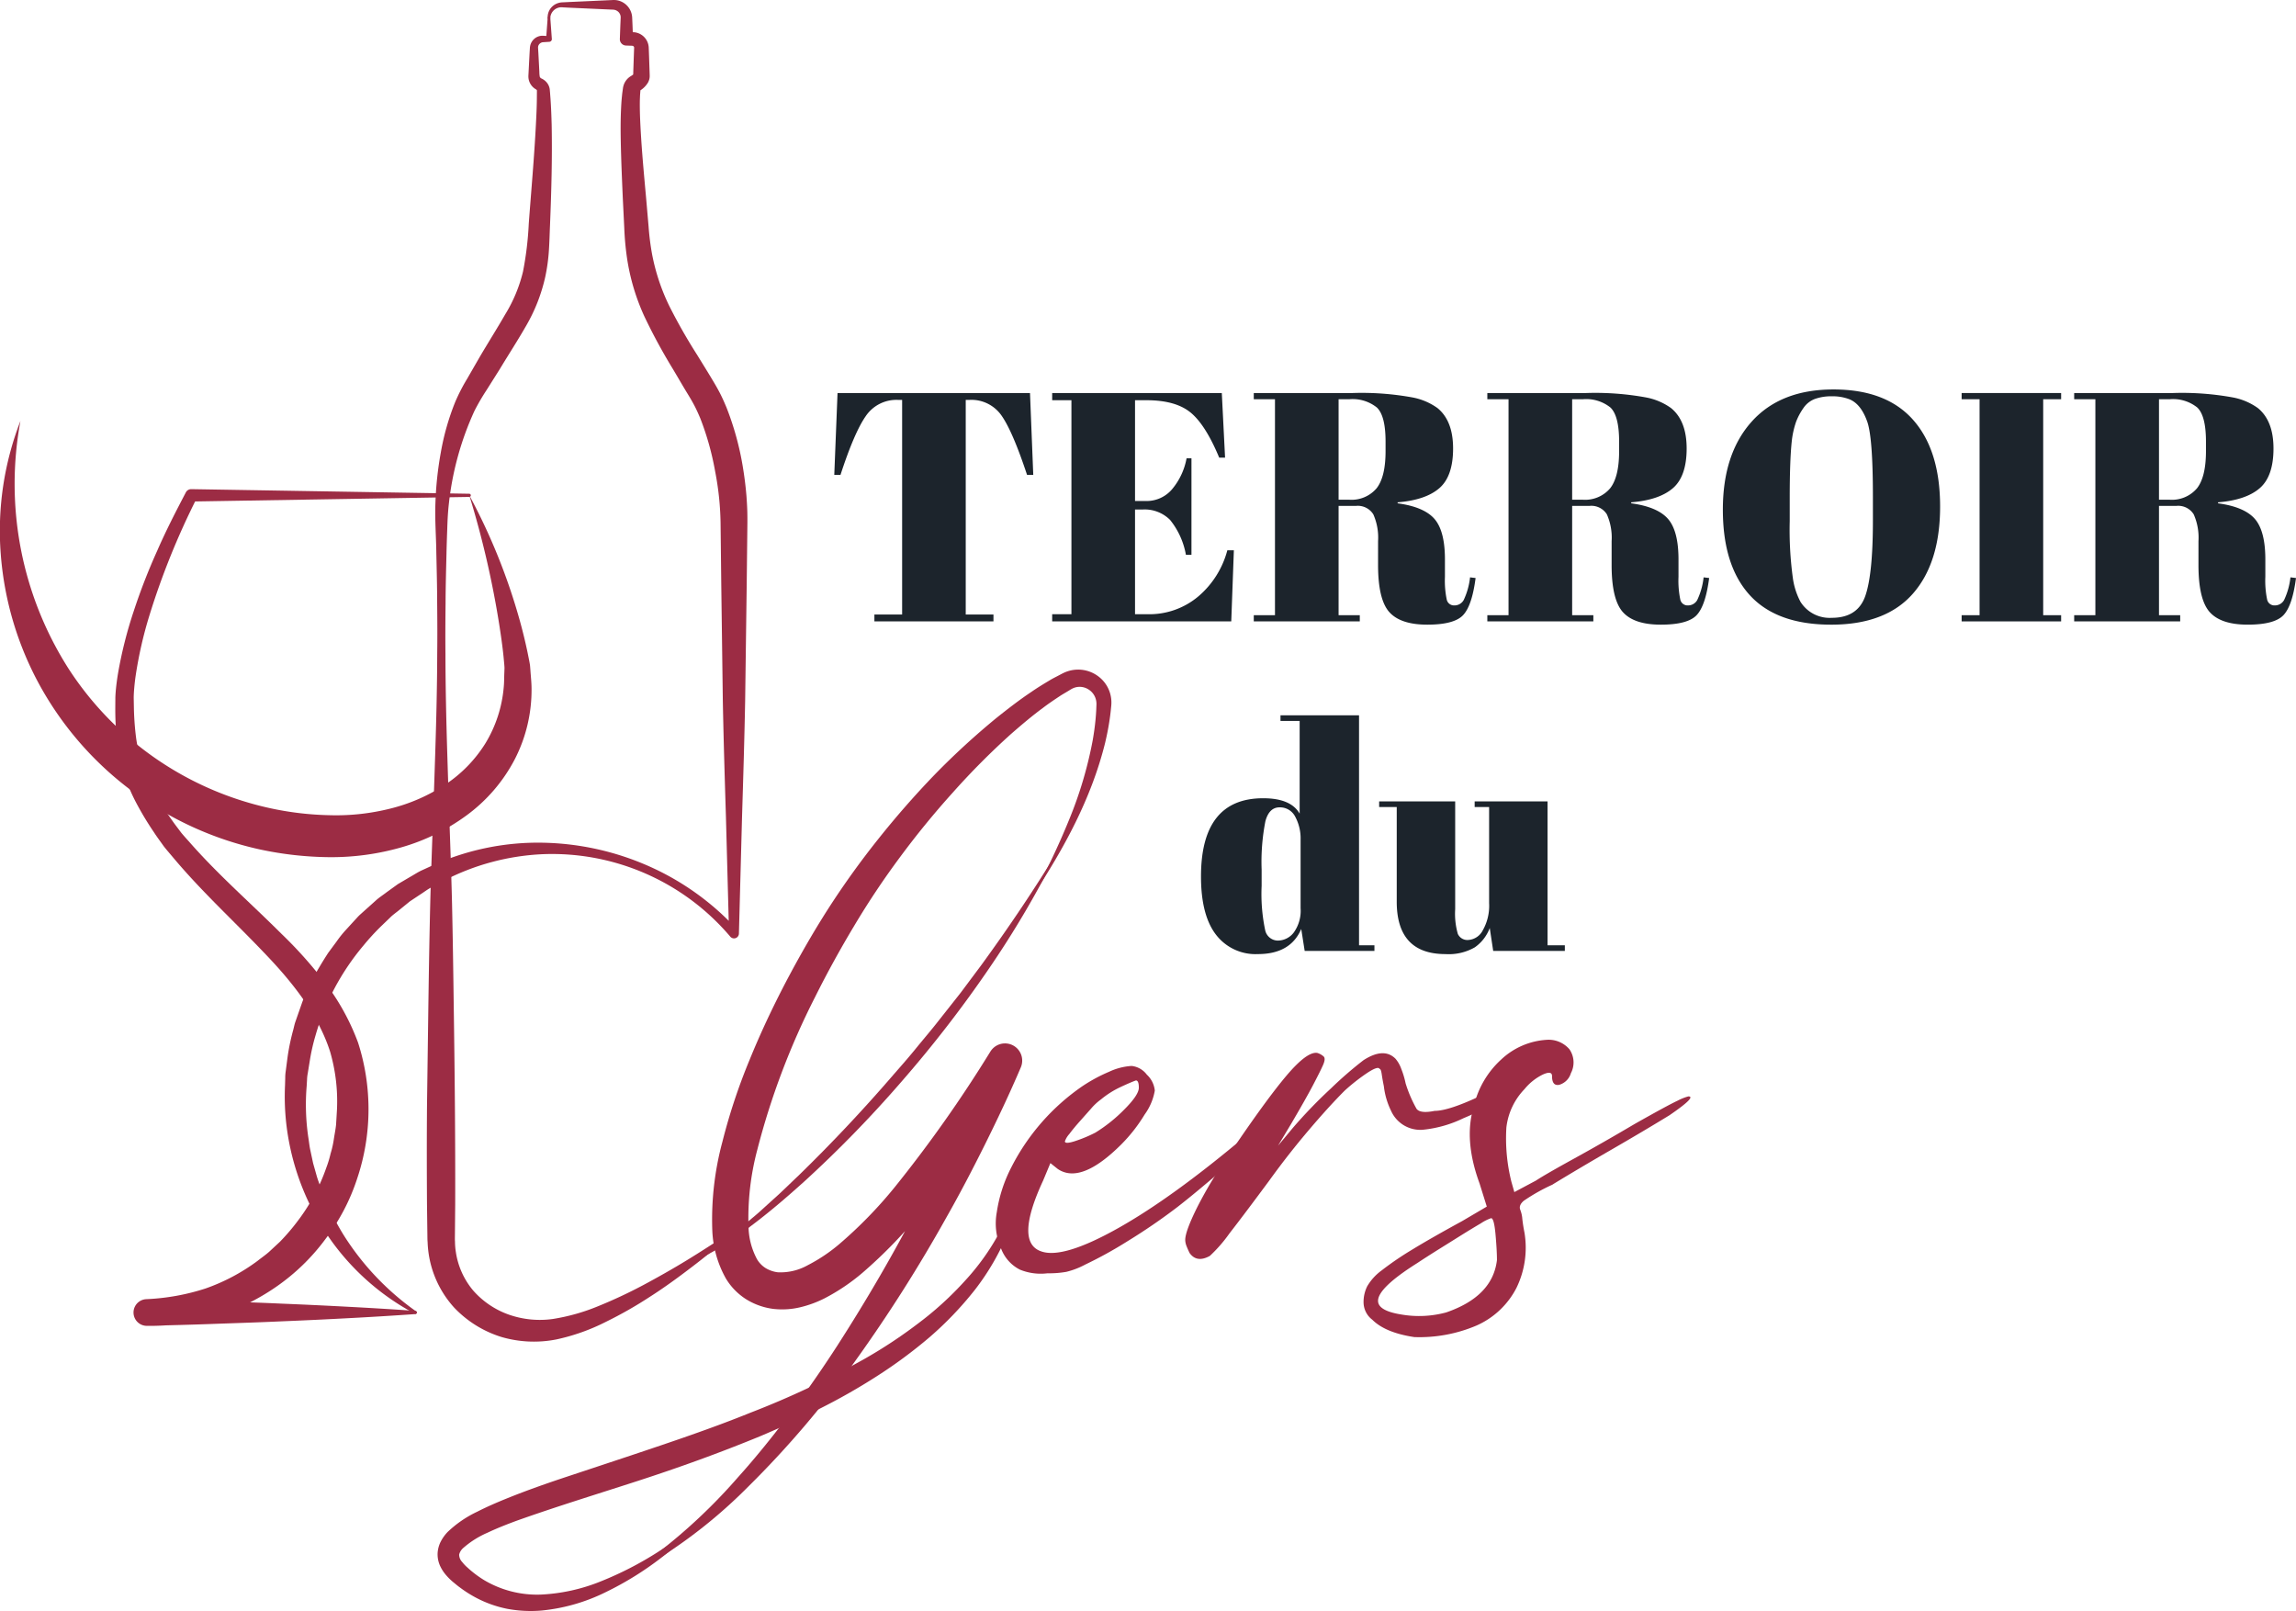
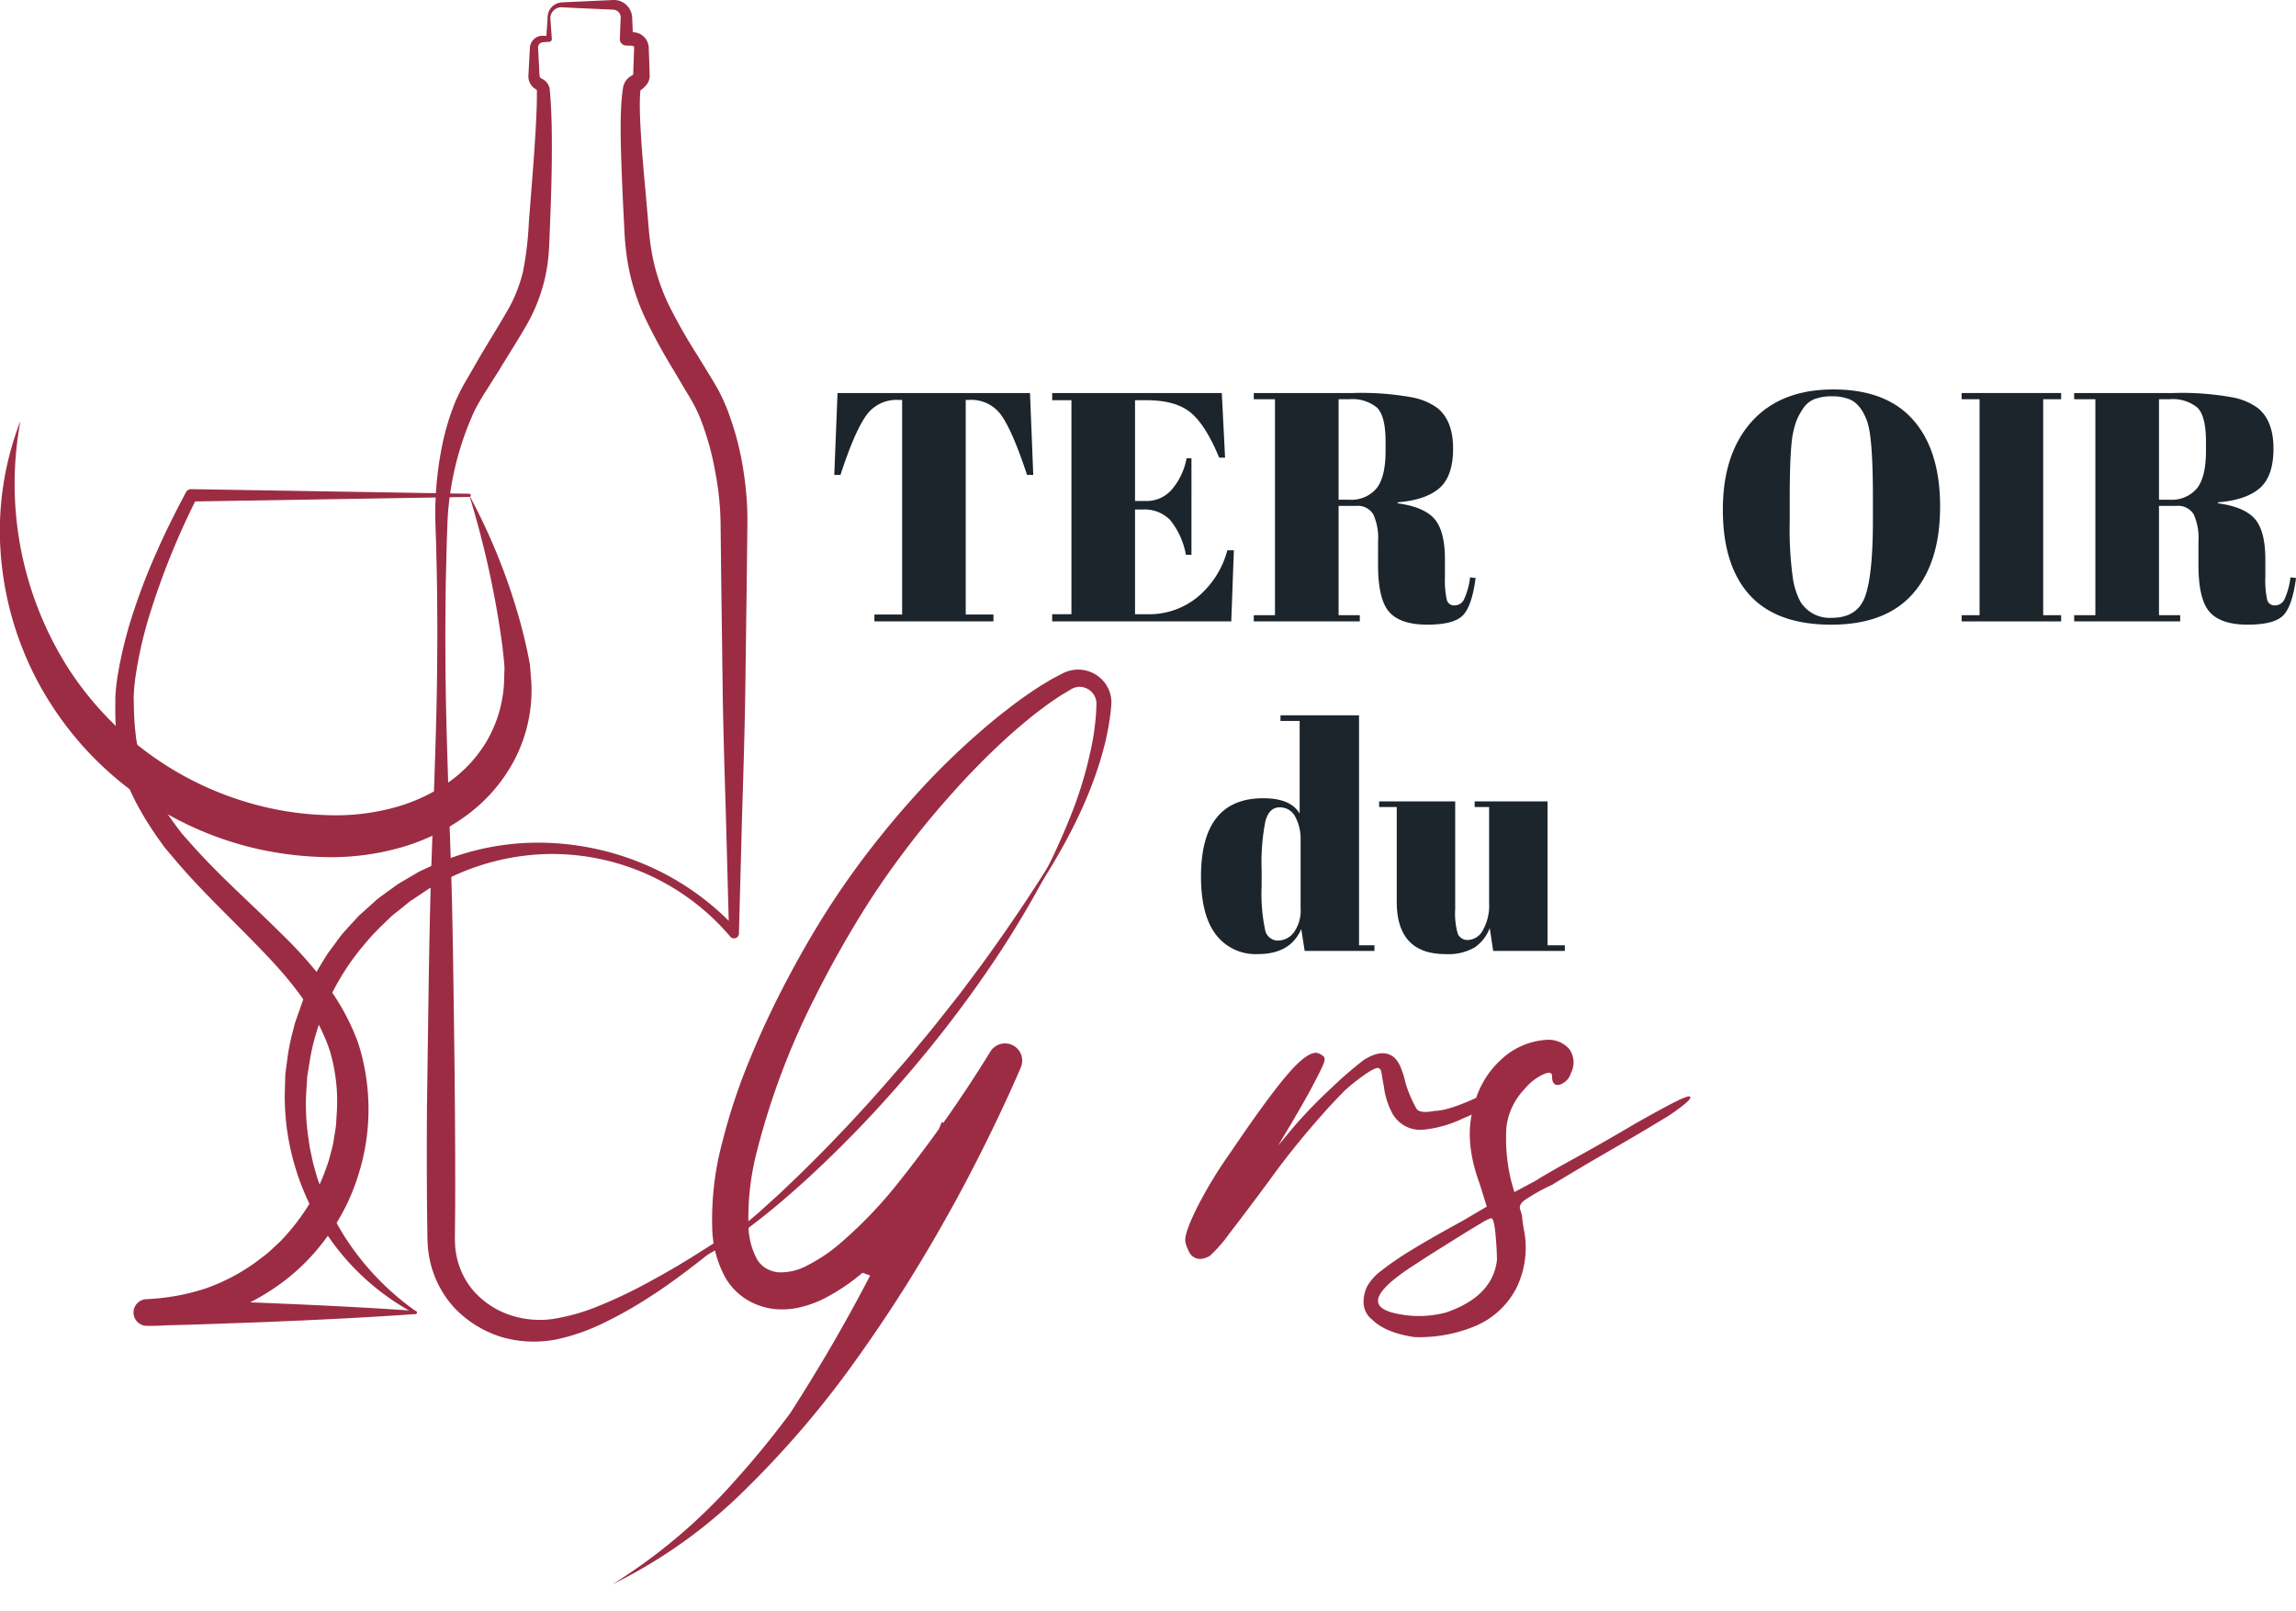
<svg xmlns="http://www.w3.org/2000/svg" id="Calque_1" data-name="Calque 1" viewBox="0 0 368.379 258.454">
  <title>logo-terroir-du-gers</title>
-   <path d="M168.095,145.368a116.334,116.334,0,0,0,5.762-12.121A64.633,64.633,0,0,0,177.63,120.53c.19-1.08.343-2.165.447-3.249q.079-.814.12-1.627l.032-.813a2.934,2.934,0,0,0-.039-.618,2.701,2.701,0,0,0-1.246-1.848,2.633,2.633,0,0,0-2.135-.309,2.731,2.731,0,0,0-.509.208c-.162.085-.44.262-.654.389-.457.284-.922.533-1.372.839-.901.6-1.802,1.2-2.67,1.87-1.759,1.29-3.435,2.723-5.092,4.167a119.804,119.804,0,0,0-9.333,9.387q-4.438,4.922-8.386,10.251A129.873,129.873,0,0,0,139.45,150.155c-2.274,3.786-4.413,7.657-6.38,11.605a119.318,119.318,0,0,0-9.267,24.516,42.572,42.572,0,0,0-1.394,12.434,11.521,11.521,0,0,0,1.367,5.091,4.197,4.197,0,0,0,1.367,1.408,4.921,4.921,0,0,0,1.964.678,8.925,8.925,0,0,0,4.809-1.139,26.447,26.447,0,0,0,5.008-3.344,70.556,70.556,0,0,0,8.986-9.229,210.757,210.757,0,0,0,15.271-21.648l.052-.082a2.758,2.758,0,0,1,4.865,2.559c-1.795,4.209-3.699,8.226-5.696,12.257-1.997,4.016-4.069,7.992-6.285,11.891a239.221,239.221,0,0,1-14.404,22.708A154.082,154.082,0,0,1,122.29,240.345a80.651,80.651,0,0,1-21.715,15.598A88.938,88.938,0,0,0,120.69,238.804c2.951-3.275,5.707-6.718,8.357-10.237s5.164-7.141,7.559-10.84c4.77-7.411,9.216-15.035,13.244-22.881,4.015-7.825,7.88-15.834,11.125-23.907l4.917,2.477a189.556,189.556,0,0,1-15.487,22.467A76.124,76.124,0,0,1,140.7,205.96a32.239,32.239,0,0,1-6.143,4.132,17.83,17.83,0,0,1-3.774,1.388,12.501,12.501,0,0,1-4.384.283,10.867,10.867,0,0,1-4.337-1.527,10.08,10.08,0,0,1-3.291-3.359,17.127,17.127,0,0,1-2.178-7.755,47.997,47.997,0,0,1,1.632-14.204,94.559,94.559,0,0,1,4.36-13.129c1.728-4.248,3.678-8.384,5.79-12.426,2.123-4.037,4.381-7.992,6.836-11.828a135.006,135.006,0,0,1,7.986-11.123q4.255-5.351,8.995-10.279a121.437,121.437,0,0,1,10.068-9.242c1.791-1.423,3.595-2.827,5.514-4.105.941-.657,1.935-1.258,2.93-1.855.491-.305,1.031-.559,1.544-.836.279-.141.477-.261.821-.417a5.572,5.572,0,0,1,1.073-.355,5.366,5.366,0,0,1,4.285.885,5.235,5.235,0,0,1,2.173,3.711,5.461,5.461,0,0,1,.006,1.061l-.085.866q-.095.864-.23,1.718c-.176,1.14-.405,2.268-.669,3.383-2.209,8.925-6.605,16.944-11.529,24.424" transform="translate(-2.311 -1.773)" style="fill:#9c2c44" />
+   <path d="M168.095,145.368a116.334,116.334,0,0,0,5.762-12.121A64.633,64.633,0,0,0,177.63,120.53c.19-1.08.343-2.165.447-3.249q.079-.814.12-1.627l.032-.813a2.934,2.934,0,0,0-.039-.618,2.701,2.701,0,0,0-1.246-1.848,2.633,2.633,0,0,0-2.135-.309,2.731,2.731,0,0,0-.509.208c-.162.085-.44.262-.654.389-.457.284-.922.533-1.372.839-.901.6-1.802,1.2-2.67,1.87-1.759,1.29-3.435,2.723-5.092,4.167a119.804,119.804,0,0,0-9.333,9.387q-4.438,4.922-8.386,10.251A129.873,129.873,0,0,0,139.45,150.155c-2.274,3.786-4.413,7.657-6.38,11.605a119.318,119.318,0,0,0-9.267,24.516,42.572,42.572,0,0,0-1.394,12.434,11.521,11.521,0,0,0,1.367,5.091,4.197,4.197,0,0,0,1.367,1.408,4.921,4.921,0,0,0,1.964.678,8.925,8.925,0,0,0,4.809-1.139,26.447,26.447,0,0,0,5.008-3.344,70.556,70.556,0,0,0,8.986-9.229,210.757,210.757,0,0,0,15.271-21.648l.052-.082a2.758,2.758,0,0,1,4.865,2.559c-1.795,4.209-3.699,8.226-5.696,12.257-1.997,4.016-4.069,7.992-6.285,11.891a239.221,239.221,0,0,1-14.404,22.708A154.082,154.082,0,0,1,122.29,240.345a80.651,80.651,0,0,1-21.715,15.598A88.938,88.938,0,0,0,120.69,238.804c2.951-3.275,5.707-6.718,8.357-10.237c4.77-7.411,9.216-15.035,13.244-22.881,4.015-7.825,7.88-15.834,11.125-23.907l4.917,2.477a189.556,189.556,0,0,1-15.487,22.467A76.124,76.124,0,0,1,140.7,205.96a32.239,32.239,0,0,1-6.143,4.132,17.83,17.83,0,0,1-3.774,1.388,12.501,12.501,0,0,1-4.384.283,10.867,10.867,0,0,1-4.337-1.527,10.08,10.08,0,0,1-3.291-3.359,17.127,17.127,0,0,1-2.178-7.755,47.997,47.997,0,0,1,1.632-14.204,94.559,94.559,0,0,1,4.36-13.129c1.728-4.248,3.678-8.384,5.79-12.426,2.123-4.037,4.381-7.992,6.836-11.828a135.006,135.006,0,0,1,7.986-11.123q4.255-5.351,8.995-10.279a121.437,121.437,0,0,1,10.068-9.242c1.791-1.423,3.595-2.827,5.514-4.105.941-.657,1.935-1.258,2.93-1.855.491-.305,1.031-.559,1.544-.836.279-.141.477-.261.821-.417a5.572,5.572,0,0,1,1.073-.355,5.366,5.366,0,0,1,4.285.885,5.235,5.235,0,0,1,2.173,3.711,5.461,5.461,0,0,1,.006,1.061l-.085.866q-.095.864-.23,1.718c-.176,1.14-.405,2.268-.669,3.383-2.209,8.925-6.605,16.944-11.529,24.424" transform="translate(-2.311 -1.773)" style="fill:#9c2c44" />
  <path d="M113.033,204.413a48.856,48.856,0,0,0,9.109-6.497c.706-.613,1.44-1.189,2.13-1.819l2.075-1.883c1.4-1.234,2.722-2.561,4.08-3.84q8.032-7.818,15.353-16.323c1.233-1.404,2.463-2.808,3.637-4.263,1.18-1.448,2.403-2.862,3.546-4.339l3.473-4.4,3.354-4.492c4.396-6.045,8.588-12.245,12.469-18.673a156.323,156.323,0,0,1-11.384,19.442,193.959,193.959,0,0,1-13.808,17.84,191.149,191.149,0,0,1-15.734,16.172c-2.797,2.518-5.651,4.976-8.674,7.225a43.988,43.988,0,0,1-9.626,5.848" transform="translate(-2.311 -1.773)" style="fill:#9c2c44" />
  <path d="M90.603,4.643l.247,3.38a.426.426,0,0,1-.394.456h-.003l-.063.004-.986.064a.877.877,0,0,0-.543.28.812.812,0,0,0-.222.525,1.43,1.43,0,0,0,.004.152l.015.25.031.503.105,2.007.052,1.004a5.074,5.074,0,0,0,.064.806.521.521,0,0,0,.227.268.514.514,0,0,0,.077.035,2.385,2.385,0,0,1,.332.19,2.3,2.3,0,0,1,.62.615,2.18,2.18,0,0,1,.345.885l.052.586.077,1.019c.094,1.359.143,2.711.181,4.062.106,5.402-.043,10.772-.262,16.128-.06,1.358-.084,2.634-.178,4.058a29.173,29.173,0,0,1-.575,4.214A27.495,27.495,0,0,1,86.69,54.1c-1.383,2.409-2.823,4.614-4.2,6.903L80.348,64.4a34.943,34.943,0,0,0-1.914,3.293,48.158,48.158,0,0,0-4.111,14.94c-.145,1.309-.211,2.583-.251,3.938-.049,1.338-.099,2.676-.125,4.016-.063,2.676-.141,5.353-.147,8.03-.031,2.677-.047,5.355-.019,8.031.002,2.676.037,5.354.088,8.03.102,5.354.295,10.708.457,16.061.182,5.355.384,10.708.512,16.062.12,5.354.198,10.708.268,16.061.158,10.708.268,21.416.238,32.118l-.036,4.014-.009,1.004c-.003.333-.013.685.012.95a11.518,11.518,0,0,0,.141,1.709,12.451,12.451,0,0,0,2.766,6.141,13.7,13.7,0,0,0,5.721,3.878,15.055,15.055,0,0,0,7.075.702,32.199,32.199,0,0,0,7.336-2.08,77.142,77.142,0,0,0,7.144-3.344c2.334-1.25,4.654-2.557,6.931-3.947s4.519-2.847,6.761-4.316a.214.214,0,0,1,.258.339q-3.028,2.659-6.248,5.101c-2.141,1.635-4.325,3.228-6.609,4.685a65.549,65.549,0,0,1-7.108,4.043,32.642,32.642,0,0,1-7.918,2.804,18.605,18.605,0,0,1-8.79-.394,17.652,17.652,0,0,1-7.615-4.741,16.429,16.429,0,0,1-4.236-10.462c-.035-.402-.031-.719-.036-1.055l-.013-1.004-.051-4.017c-.033-5.355-.043-10.712.004-16.066l.219-16.062c.079-5.354.165-10.707.295-16.062.136-5.353.347-10.707.538-16.061.17-5.354.372-10.708.482-16.062.056-2.676.096-5.354.103-8.03.032-2.676.02-5.354-.007-8.031-.003-2.677-.075-5.353-.134-8.03-.026-2.678-.25-5.332-.148-8.103a55.2,55.2,0,0,1,.874-8.171,39.945,39.945,0,0,1,2.289-8.02,29.224,29.224,0,0,1,1.928-3.752l2.004-3.48c1.36-2.311,2.816-4.614,4.1-6.847a23.679,23.679,0,0,0,2.858-6.871,52.736,52.736,0,0,0,.923-7.679c.398-5.333.877-10.656,1.149-15.961.071-1.325.132-2.651.149-3.969l.012-1.452a.261.261,0,0,0-.071-.106.399.399,0,0,0-.095-.072,2.604,2.604,0,0,1-.343-.239,2.407,2.407,0,0,1-.822-1.397,2.815,2.815,0,0,1-.029-.695l.026-.502.051-1.004.105-2.007.031-.503.015-.25a2.355,2.355,0,0,1,.042-.348,2.045,2.045,0,0,1,.72-1.2,1.995,1.995,0,0,1,1.282-.452l1.022.059-.46.46.247-3.38a.213.213,0,0,1,.426,0" transform="translate(-2.311 -1.773)" style="fill:#9c2c44" />
  <path d="M68.849,212.518A39.005,39.005,0,0,1,55.661,201.09a40.099,40.099,0,0,1-7.006-16.286,38.716,38.716,0,0,1-.611-8.958l.031-1.129a7.086,7.086,0,0,1,.084-1.124l.292-2.24a35.111,35.111,0,0,1,.926-4.421c.094-.365.168-.735.279-1.095l.372-1.067.748-2.136a20.106,20.106,0,0,1,.898-2.075l.955-2.052c.75-1.307,1.52-2.609,2.343-3.871l1.345-1.819a17.803,17.803,0,0,1,1.405-1.769l1.526-1.668c.261-.272.501-.562.777-.819l.84-.755,1.681-1.506c.548-.515,1.192-.917,1.786-1.376l1.826-1.317,1.94-1.141c.656-.362,1.273-.793,1.959-1.095l2.042-.935A41.102,41.102,0,0,1,89.434,136.97a43.988,43.988,0,0,1,17.073,3.808,42.672,42.672,0,0,1,14.16,10.221l-1.384.522-.499-18.65c-.193-6.216-.38-12.432-.5-18.649l-.25-18.648-.106-9.325a46.95,46.95,0,0,0-.882-8.878,44.86,44.86,0,0,0-2.387-8.506c-.282-.661-.57-1.315-.892-1.939-.323-.622-.653-1.19-1.078-1.886-.811-1.325-1.587-2.672-2.381-4.008a91.553,91.553,0,0,1-4.562-8.393,34.515,34.515,0,0,1-2.831-9.446,45.346,45.346,0,0,1-.443-4.837l-.23-4.655c-.135-3.11-.275-6.224-.335-9.366-.031-1.571-.032-3.148.033-4.746.034-.8.075-1.601.164-2.419.033-.404.101-.824.155-1.235.004-.032.02-.146.043-.245a2.719,2.719,0,0,1,.084-.295,2.657,2.657,0,0,1,1.116-1.397,3.837,3.837,0,0,0,.44-.301.782.782,0,0,0-.037.127.654.654,0,0,0-.009.129l.005-.135.017-.583.08-2.331.043-1.165.014-.327a.281.281,0,0,0-.031-.116.328.328,0,0,0-.2-.169,2.603,2.603,0,0,0-.422-.027l-.584-.021-.077-.003a1.018,1.018,0,0,1-.98-1.054l.084-2.275.048-1.123a1.185,1.185,0,0,0-.134-.628,1.226,1.226,0,0,0-.461-.488,1.251,1.251,0,0,0-.319-.139,1.692,1.692,0,0,0-.411-.051L98.295,3.216,93.746,3.011l-1.137-.058a1.787,1.787,0,0,0-2.005,1.69.213.213,0,0,1-.426,0A2.383,2.383,0,0,1,91.352,2.49a2.58,2.58,0,0,1,1.256-.344l1.137-.056,4.549-.206,2.274-.103a3.503,3.503,0,0,1,.721.03,2.957,2.957,0,0,1,2.451,2.787l.051,1.151.084,2.275L102.819,6.967l.584-.021a4.525,4.525,0,0,1,.741.008,2.587,2.587,0,0,1,2.18,1.952,2.667,2.667,0,0,1,.072.518l.013.316.043,1.165.079,2.331.018.583.003.157a2.068,2.068,0,0,1-.043.418,2.24,2.24,0,0,1-.255.664,3.914,3.914,0,0,1-1.266,1.256.062.062,0,0,0,.043-.02l.021-.023.008-.014c.003-.004.006-.023,0,.043-.024.361-.062.712-.069,1.084-.035.731-.029,1.485-.015,2.24.033,1.51.124,3.04.22,4.574.204,3.069.49,6.157.772,9.25l.403,4.648a41.088,41.088,0,0,0,.556,4.429,33.033,33.033,0,0,0,2.743,8.286,87.609,87.609,0,0,0,4.494,7.899c.811,1.326,1.64,2.642,2.433,3.977.383.631.837,1.406,1.227,2.165s.726,1.528,1.049,2.299a46.827,46.827,0,0,1,2.606,9.427c.265,1.596.47,3.2.601,4.817.058.81.109,1.621.131,2.439.023.814.02,1.659.009,2.415l-.105,9.325-.25,18.648c-.12,6.217-.306,12.433-.5,18.649l-.498,18.65-.001.035a.785.785,0,0,1-1.384.486A37.487,37.487,0,0,0,89.45,138.808,38.205,38.205,0,0,0,73.382,143.13l-1.83.988c-.619.311-1.165.749-1.751,1.116l-1.726,1.146-1.607,1.308c-.525.446-1.108.822-1.59,1.317l-1.49,1.433a38.353,38.353,0,0,0-2.779,3.044,39.132,39.132,0,0,0-7.683,14.436,31.723,31.723,0,0,0-.908,4.017l-.331,2.038a6.006,6.006,0,0,0-.113,1.026l-.061,1.031a35.843,35.843,0,0,0,.272,8.265c.113.682.173,1.376.327,2.051l.434,2.035.567,2.005c.183.671.451,1.315.67,1.975a41.497,41.497,0,0,0,3.65,7.532A43.105,43.105,0,0,0,69.07,212.155a.213.213,0,0,1-.222.364" transform="translate(-2.311 -1.773)" style="fill:#9c2c44" />
  <path d="M77.608,81.495l-44.607.737.881-.535a120.773,120.773,0,0,0-7.598,18.812,65.675,65.675,0,0,0-2.223,9.784c-.116.82-.201,1.638-.259,2.445-.021.402-.046.798-.034,1.16l.023,1.273a45.054,45.054,0,0,0,.352,4.945,24.941,24.941,0,0,0,3.095,9.082,45.941,45.941,0,0,0,2.665,4.158c.47.691.977,1.319,1.462,1.981.52.636,1.095,1.243,1.637,1.866,4.43,5.006,9.555,9.489,14.463,14.378a68.601,68.601,0,0,1,7.029,7.88,37.119,37.119,0,0,1,5.26,9.566,34.887,34.887,0,0,1-.116,21.757,32.732,32.732,0,0,1-5.111,9.773,33.513,33.513,0,0,1-7.91,7.663,35.864,35.864,0,0,1-9.879,4.795,36.76,36.76,0,0,1-10.82,1.464v-4.287c3.587.1,7.173.179,10.761.318,3.587.129,7.173.238,10.76.406q5.381.218,10.761.507,5.381.279,10.761.658a.257.257,0,0,1,0,.512q-5.38.377-10.761.658-5.38.289-10.761.507c-3.586.167-7.173.276-10.76.406-3.587.139-7.173.218-10.761.318a2.142,2.142,0,0,1-.166-4.28l.166-.008a35.747,35.747,0,0,0,9.367-1.706,31.399,31.399,0,0,0,8.346-4.43c.617-.491,1.272-.934,1.86-1.458l1.732-1.609a34.233,34.233,0,0,0,3.05-3.596,30.662,30.662,0,0,0,4.397-8.298,17.27,17.27,0,0,0,.683-2.256,15.559,15.559,0,0,0,.52-2.301c.114-.78.279-1.551.359-2.339l.142-2.382a28.548,28.548,0,0,0-1.093-9.306c-1.917-5.992-6.079-11.222-10.753-16.057-4.653-4.884-9.746-9.545-14.263-14.902-.563-.678-1.148-1.332-1.692-2.032-.51-.728-1.058-1.447-1.533-2.183a49.29,49.29,0,0,1-2.754-4.543,28.224,28.224,0,0,1-3.226-10.298,47.976,47.976,0,0,1-.25-5.289l.009-1.291c-.002-.493.038-.951.073-1.401.086-.897.2-1.776.344-2.646a68.217,68.217,0,0,1,2.562-10.143,97.263,97.263,0,0,1,3.767-9.666c1.381-3.166,2.958-6.232,4.557-9.278l.009-.019a.967.967,0,0,1,.871-.517l44.607.737a.256.256,0,0,1,0,.511" transform="translate(-2.311 -1.773)" style="fill:#9c2c44" />
  <path d="M5.594,69.299a55.111,55.111,0,0,0,7.73,39.773A51.648,51.648,0,0,0,45.43,131.384a49.602,49.602,0,0,0,9.892,1.176,35.645,35.645,0,0,0,9.639-1.07A28.488,28.488,0,0,0,73.7,127.677a21.682,21.682,0,0,0,6.512-6.681,20.708,20.708,0,0,0,2.921-8.984c.081-.805.059-1.617.1-2.432l.02-.614c.004-.147-.021-.379-.034-.584l-.12-1.284c-.174-1.723-.427-3.457-.697-5.188A151.007,151.007,0,0,0,77.608,81.24a97.461,97.461,0,0,1,8.064,19.958c.488,1.743.917,3.502,1.293,5.291l.27,1.355c.039.236.087.444.121.739l.057.72c.061.961.179,1.929.182,2.898a24.307,24.307,0,0,1-2.699,11.398,26.11,26.11,0,0,1-7.713,8.975,33.002,33.002,0,0,1-10.497,5.146,40.855,40.855,0,0,1-11.453,1.571,55.312,55.312,0,0,1-11.266-1.251,53.448,53.448,0,0,1-20.489-9.375A53.02,53.02,0,0,1,8.743,111.816,51.879,51.879,0,0,1,2.431,90.649a48.632,48.632,0,0,1,3.163-21.35" transform="translate(-2.311 -1.773)" style="fill:#9c2c44" />
-   <path d="M116.137,244.705a60.837,60.837,0,0,1-7.709,6.963,50.786,50.786,0,0,1-8.913,5.525,29.668,29.668,0,0,1-10.278,2.959,20.614,20.614,0,0,1-5.52-.269,18.35,18.35,0,0,1-5.269-1.915,19.643,19.643,0,0,1-2.358-1.524c-.383-.27-.731-.578-1.095-.871a9.608,9.608,0,0,1-1.104-1.089,6.269,6.269,0,0,1-.961-1.474,4.502,4.502,0,0,1-.409-2.024,4.662,4.662,0,0,1,.551-1.982,6.55,6.55,0,0,1,1.033-1.428,17.881,17.881,0,0,1,4.76-3.271c1.617-.825,3.246-1.522,4.878-2.182,3.262-1.316,6.541-2.456,9.826-3.542l9.817-3.257c6.518-2.183,13.016-4.352,19.342-6.916a138.502,138.502,0,0,0,18.423-8.705,76.619,76.619,0,0,0,8.447-5.592,52.586,52.586,0,0,0,7.472-6.788,38.011,38.011,0,0,0,9.312-17.88,33.2,33.2,0,0,1-2.366,10.141,39.59,39.59,0,0,1-5.292,9.119,55.143,55.143,0,0,1-7.314,7.638,76.962,76.962,0,0,1-8.488,6.266,98.49,98.49,0,0,1-9.141,5.189q-4.684,2.365-9.507,4.393c-6.445,2.655-12.985,5.013-19.565,7.148-6.574,2.133-13.183,4.154-19.561,6.429-1.583.586-3.146,1.203-4.623,1.902a14.737,14.737,0,0,0-3.833,2.403,2.087,2.087,0,0,0-.712,1.101,1.722,1.722,0,0,0,.49,1.198,6.162,6.162,0,0,0,.7.761c.298.258.583.538.896.779a16.794,16.794,0,0,0,1.924,1.366,16.626,16.626,0,0,0,9.106,2.317,29.178,29.178,0,0,0,9.663-2.141,54.729,54.729,0,0,0,9.06-4.657,72.43,72.43,0,0,0,8.316-6.089" transform="translate(-2.311 -1.773)" style="fill:#9c2c44" />
-   <path d="M169.679,191.16q-4.65,10.005-.233,11.398,3.49,1.167,12.212-3.722,8.723-4.885,20.587-14.887,3.717-3.021,5-3.838c.851-.541,1.28-.581,1.28-.116a9.403,9.403,0,0,1-1.86,1.977q-1.864,1.745-4.536,4.187-2.677,2.443-5.699,5.001-3.026,2.562-5.118,4.188a94.729,94.729,0,0,1-8.141,5.582,66.472,66.472,0,0,1-6.746,3.722,12.796,12.796,0,0,1-3.024,1.163,15.841,15.841,0,0,1-3.024.233,8.846,8.846,0,0,1-4.42-.582,6.253,6.253,0,0,1-3.024-3.373,9.955,9.955,0,0,1-.698-5.816,23.068,23.068,0,0,1,2.326-7.211A35.089,35.089,0,0,1,175.96,176.041a25.84,25.84,0,0,1,4.304-2.326,9.874,9.874,0,0,1,3.605-.93,3.517,3.517,0,0,1,2.443,1.395,4.013,4.013,0,0,1,1.279,2.559,9.143,9.143,0,0,1-1.629,3.838,25.364,25.364,0,0,1-3.722,4.769q-6.516,6.515-10.235,3.954l-1.164-.93Zm9.305-13.027a9.119,9.119,0,0,0-1.629,1.512q-.931,1.046-1.86,2.094-.933,1.046-1.628,1.977a3.437,3.437,0,0,0-.699,1.163c0,.313.502.313,1.512,0a22.28,22.28,0,0,0,3.373-1.395,24.593,24.593,0,0,0,4.652-3.722q2.323-2.323,2.326-3.489c0-.774-.157-1.163-.466-1.163q-.698.234-2.442,1.046a14.496,14.496,0,0,0-3.14,1.977" transform="translate(-2.311 -1.773)" style="fill:#9c2c44" />
  <path d="M196.429,203.256q-2.094,1.167-3.257-.465c-.152-.309-.309-.658-.465-1.047a2.889,2.889,0,0,1-.233-1.046q0-1.397,1.977-5.351a69.819,69.819,0,0,1,5.234-8.607q5.811-8.602,9.072-12.445,3.256-3.837,4.885-3.605a2.662,2.662,0,0,1,1.047.582q.349.349-.117,1.395-.469,1.048-1.628,3.257-1.167,2.213-3.489,6.164l-2.094,3.49,2.326-2.792a77.097,77.097,0,0,1,6.165-6.397,61.532,61.532,0,0,1,5.234-4.536q3.255-2.093,5.118-.233a5.119,5.119,0,0,1,.93,1.628,13.585,13.585,0,0,1,.698,2.326,20.924,20.924,0,0,0,1.745,4.071q.578.818,2.907.349,2.323,0,7.676-2.559a37.11,37.11,0,0,1,5.931-2.326q1.276-.229-1.279,1.629a33.195,33.195,0,0,1-7.676,4.42,19.238,19.238,0,0,1-6.513,1.86,5.131,5.131,0,0,1-5.118-3.023,12.081,12.081,0,0,1-1.163-3.954c-.157-.774-.273-1.432-.349-1.978-.08-.541-.196-.814-.348-.814q-.235-.463-1.861.582a31.166,31.166,0,0,0-3.722,2.908q-2.562,2.562-5.816,6.397-3.26,3.838-6.28,8.025-3.959,5.354-6.397,8.49a23.077,23.077,0,0,1-3.141,3.605" transform="translate(-2.311 -1.773)" style="fill:#9c2c44" />
  <path d="M251.325,191.858a29.964,29.964,0,0,0-4.536,2.559q-.817.699-.581,1.396a4.978,4.978,0,0,1,.349,1.512q.114,1.046.348,2.21a14.704,14.704,0,0,1-1.279,8.839,13.184,13.184,0,0,1-6.397,6.048,23.341,23.341,0,0,1-10.002,1.861q-4.65-.698-6.746-2.791a3.531,3.531,0,0,1-1.395-2.792,5.662,5.662,0,0,1,.582-2.559,8.429,8.429,0,0,1,2.326-2.558,49.496,49.496,0,0,1,4.769-3.258q3.026-1.858,8.141-4.652l3.954-2.325-1.163-3.723q-2.562-6.978-.93-12.328a14.585,14.585,0,0,1,4.419-7.559,11.663,11.663,0,0,1,7.211-3.141,4.407,4.407,0,0,1,3.722,1.512,3.708,3.708,0,0,1,.233,3.838,2.755,2.755,0,0,1-1.861,1.861c-.778.157-1.164-.309-1.164-1.395,0-.619-.505-.699-1.511-.233a8.746,8.746,0,0,0-2.908,2.326,10.602,10.602,0,0,0-2.907,6.165,28.667,28.667,0,0,0,.814,8.722l.465,1.629,3.49-1.861q1.395-.926,6.047-3.489,4.651-2.557,9.77-5.582,5.348-3.021,6.862-3.722a8.71,8.71,0,0,1,1.744-.698q1.397,0-3.023,3.024-4.187,2.562-9.421,5.582-5.235,3.026-9.421,5.582m-8.839,12.096c0-1.083-.08-2.479-.233-4.187q-.235-2.557-.698-2.559a6.824,6.824,0,0,0-1.629.814q-1.395.818-3.257,1.977-1.859,1.167-3.722,2.325-1.859,1.167-3.257,2.094-6.28,3.959-6.281,6.048,0,1.624,3.838,2.21a16.639,16.639,0,0,0,7.095-.349q7.442-2.562,8.141-8.374" transform="translate(-2.311 -1.773)" style="fill:#9c2c44" />
  <path d="M167.568,64.828l.524,13.136h-.995q-2.304-6.96-4.082-9.499a5.881,5.881,0,0,0-5.129-2.539h-.629v34.438h4.449v1.1H142.603v-1.1h4.449V65.927h-.681A5.939,5.939,0,0,0,141.19,68.57q-1.832,2.643-4.029,9.394h-.995l.523-13.136Z" transform="translate(-2.311 -1.773)" style="fill:#1c242c" />
  <path d="M171.127,64.828h27.216l.523,10.363h-.942q-2.198-5.286-4.605-7.248t-7.066-1.963H184.42V82.151h1.78a5.346,5.346,0,0,0,4.134-1.857,10.682,10.682,0,0,0,2.355-4.999h.785V90.787h-.89a12.335,12.335,0,0,0-2.538-5.6,5.753,5.753,0,0,0-4.37-1.675H184.42v16.8h1.989a12.198,12.198,0,0,0,8.191-2.878,14.605,14.605,0,0,0,4.631-7.38h1.047l-.419,11.41H171.127v-1.152h3.088V65.979h-3.088Z" transform="translate(-2.311 -1.773)" style="fill:#1c242c" />
  <path d="M219.853,82.937H217.08V100.47h3.402v.995h-17.01v-.995h3.401V65.822h-3.401v-.994h15.806a45.427,45.427,0,0,1,9.656.706,10.037,10.037,0,0,1,4.005,1.701q2.512,2.042,2.511,6.49,0,4.449-2.198,6.359-2.198,1.912-6.699,2.277v.157q4.239.578,5.914,2.512,1.675,1.937,1.675,6.49v2.774a15.013,15.013,0,0,0,.288,3.664,1.191,1.191,0,0,0,1.23.942,1.691,1.691,0,0,0,1.492-.864,11.427,11.427,0,0,0,1.02-3.637l.89.105q-.576,4.449-2.015,5.966t-5.731,1.518q-4.291,0-6.097-2.015t-1.805-7.564V88.59a9.197,9.197,0,0,0-.76-4.293,2.92,2.92,0,0,0-2.8-1.361M217.08,65.822v16.12h1.675A5.275,5.275,0,0,0,223.177,80.11q1.439-1.831,1.439-5.966v-1.518q0-4.135-1.387-5.469a6.206,6.206,0,0,0-4.423-1.335Z" transform="translate(-2.311 -1.773)" style="fill:#1c242c" />
-   <path d="M257.327,82.937h-2.774V100.47h3.402v.995h-17.01v-.995h3.401V65.822h-3.401v-.994h15.806a45.427,45.427,0,0,1,9.656.706,10.039,10.039,0,0,1,4.005,1.701q2.512,2.042,2.511,6.49,0,4.449-2.198,6.359-2.198,1.912-6.699,2.277v.157q4.238.578,5.914,2.512,1.675,1.937,1.675,6.49v2.774a15.018,15.018,0,0,0,.288,3.664,1.191,1.191,0,0,0,1.23.942,1.69,1.69,0,0,0,1.492-.864,11.425,11.425,0,0,0,1.02-3.637l.89.105q-.576,4.449-2.016,5.966t-5.731,1.518q-4.291,0-6.097-2.015t-1.805-7.564V88.59a9.197,9.197,0,0,0-.76-4.293,2.92,2.92,0,0,0-2.8-1.361M254.553,65.822v16.12h1.675A5.275,5.275,0,0,0,260.65,80.11q1.439-1.831,1.439-5.966v-1.518q0-4.135-1.387-5.469A6.206,6.206,0,0,0,256.28,65.822Z" transform="translate(-2.311 -1.773)" style="fill:#1c242c" />
  <path d="M296.109,101.988q-8.741,0-13.058-4.736t-4.318-13.713q0-8.975,4.632-14.131,4.631-5.154,13.11-5.155t12.796,4.894q4.318,4.893,4.318,13.895t-4.37,13.975q-4.371,4.973-13.111,4.972m6.699-16.696V81.419q0-9.577-.941-12.09-1.048-2.879-2.983-3.559a7.519,7.519,0,0,0-2.67-.419,7.732,7.732,0,0,0-2.695.419,3.889,3.889,0,0,0-1.858,1.465,10.267,10.267,0,0,0-1.177,2.198,14.316,14.316,0,0,0-.707,3.245q-.314,3.037-.314,8.95V85.396a56.817,56.817,0,0,0,.497,9.081,11.464,11.464,0,0,0,1.23,3.847,5.521,5.521,0,0,0,5.024,2.565q4.134,0,5.365-3.481,1.229-3.479,1.229-12.116" transform="translate(-2.311 -1.773)" style="fill:#1c242c" />
  <polygon points="314.733 63.054 330.696 63.054 330.696 64.049 327.817 64.049 327.817 98.697 330.696 98.697 330.696 99.691 314.733 99.691 314.733 98.697 317.611 98.697 317.611 64.049 314.733 64.049 314.733 63.054" style="fill:#1c242c" />
  <path d="M351.482,82.937H348.708V100.47H352.11v.995H335.1v-.995h3.401V65.822H335.1v-.994h15.806a45.425,45.425,0,0,1,9.656.706,10.028,10.028,0,0,1,4.004,1.701q2.512,2.042,2.512,6.49,0,4.449-2.198,6.359-2.198,1.912-6.699,2.277v.157q4.238.578,5.914,2.512,1.675,1.937,1.675,6.49v2.774a15.013,15.013,0,0,0,.288,3.664,1.191,1.191,0,0,0,1.23.942,1.69,1.69,0,0,0,1.492-.864A11.427,11.427,0,0,0,369.8,94.398l.89.105q-.576,4.449-2.015,5.966t-5.731,1.518q-4.291,0-6.097-2.015t-1.805-7.564V88.59a9.207,9.207,0,0,0-.76-4.293,2.92,2.92,0,0,0-2.8-1.361M348.708,65.822v16.12h1.675a5.275,5.275,0,0,0,4.423-1.832q1.439-1.831,1.439-5.966v-1.518q0-4.135-1.387-5.469a6.207,6.207,0,0,0-4.423-1.335Z" transform="translate(-2.311 -1.773)" style="fill:#1c242c" />
  <path d="M211.64,154.335l-.554-3.528q-1.715,4.033-6.957,4.032a7.985,7.985,0,0,1-6.73-3.125q-2.395-3.124-2.395-9.325,0-12.553,9.981-12.552,4.435,0,5.848,2.47V117.435h-3.075v-.908H220.36v36.901h2.47v.907Zm-6.352-3.403a2.097,2.097,0,0,0,2.042,1.74A3.246,3.246,0,0,0,209.9,151.36a5.973,5.973,0,0,0,1.084-3.881v-10.99a7.352,7.352,0,0,0-.857-3.679,2.736,2.736,0,0,0-2.521-1.513q-1.664,0-2.268,2.218a33.718,33.718,0,0,0-.606,7.763V143.9a28.126,28.126,0,0,0,.554,7.032" transform="translate(-2.311 -1.773)" style="fill:#1c242c" />
  <path d="M253.379,154.335H241.886l-.555-3.68a6.593,6.593,0,0,1-2.395,3.1,8.393,8.393,0,0,1-4.713,1.084q-7.815,0-7.814-8.419V131.246H223.587V130.34h12.199v17.29a11.685,11.685,0,0,0,.429,3.982,1.685,1.685,0,0,0,1.713.958,2.809,2.809,0,0,0,2.294-1.562,7.955,7.955,0,0,0,1.008-4.335V131.246h-2.319V130.34h11.695v23.088h2.773Z" transform="translate(-2.311 -1.773)" style="fill:#1c242c" />
</svg>